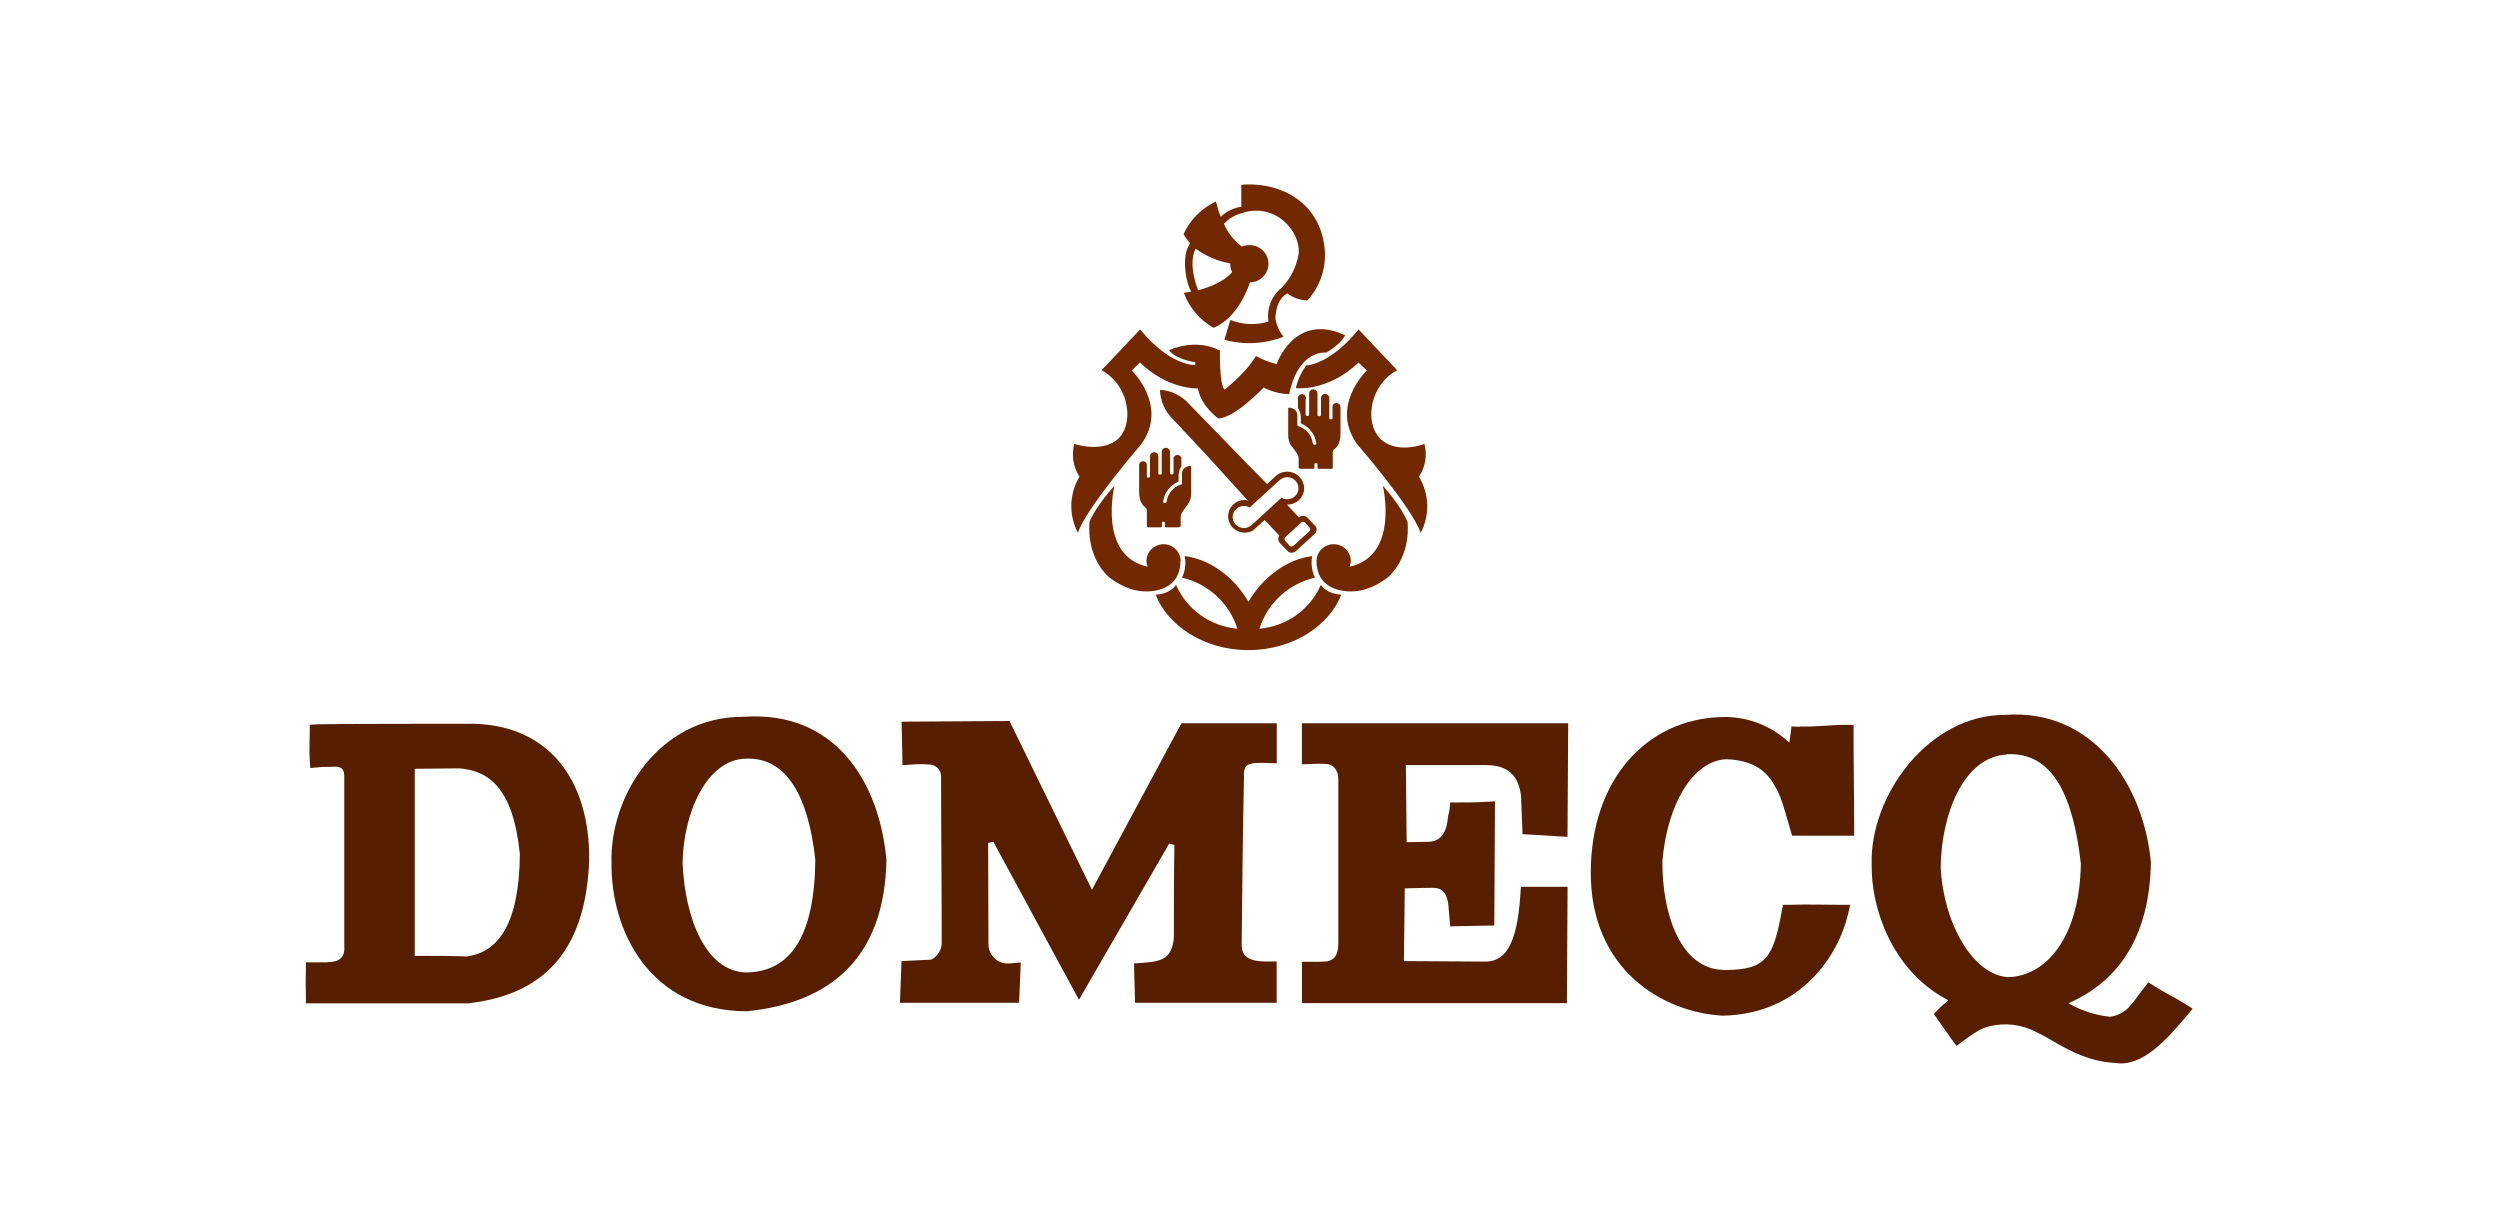
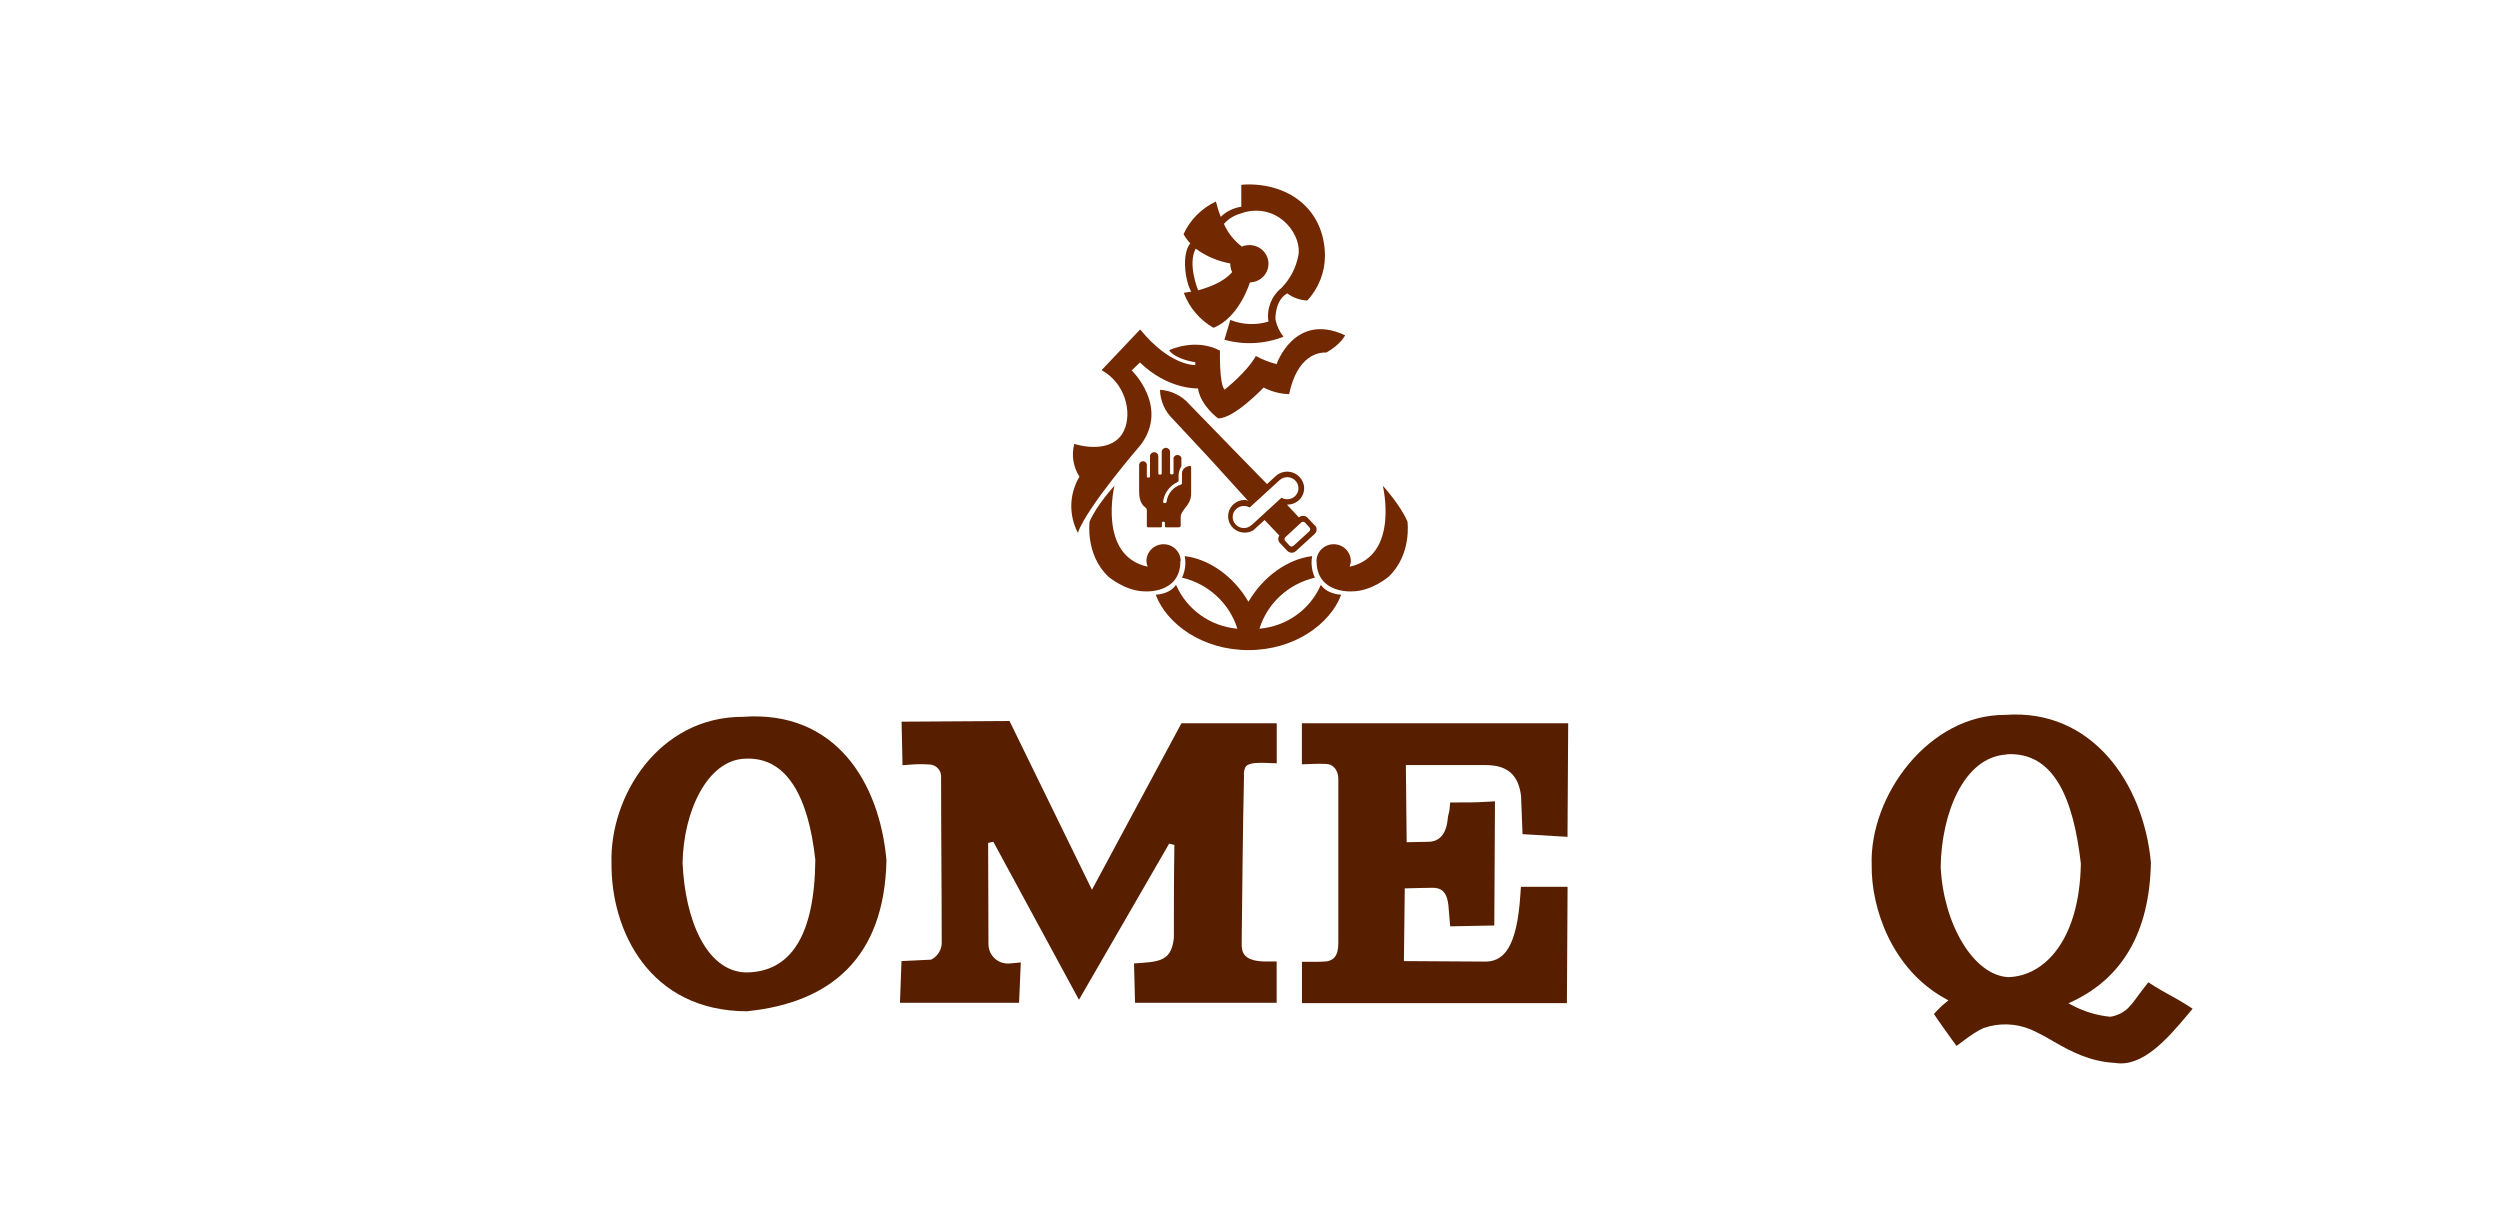
<svg xmlns="http://www.w3.org/2000/svg" width="122" height="60" viewBox="0 0 122 60" fill="none">
  <path d="M58.469 14.168C58.469 14.168 57.94 12.903 58.35 12.133C58.846 12.499 59.425 12.746 60.036 12.857C60.036 13.003 60.066 13.147 60.128 13.28C59.71 13.771 58.991 14.021 58.469 14.168ZM59.575 10.585C59.476 10.341 59.398 10.088 59.337 9.834C58.635 10.164 58.076 10.728 57.757 11.425C57.845 11.589 57.954 11.739 58.086 11.876C57.638 12.419 57.852 13.774 58.133 14.231C57.913 14.274 57.77 14.288 57.77 14.288C58.032 15.008 58.547 15.612 59.219 15.996C60.48 15.499 60.996 13.78 60.996 13.78C61.508 13.771 61.912 13.354 61.901 12.853C61.891 12.349 61.467 11.952 60.959 11.962C60.836 11.962 60.714 11.986 60.602 12.033C60.219 11.742 59.917 11.362 59.727 10.925C59.951 10.675 60.246 10.495 60.575 10.411C60.691 10.364 60.809 10.331 60.928 10.314C62.546 10.044 63.556 11.565 63.356 12.486C63.241 13.077 62.956 13.624 62.529 14.057C62.041 14.454 61.803 15.075 61.901 15.692C61.291 15.879 60.633 15.849 60.039 15.615L59.751 16.579C60.704 16.843 61.715 16.793 62.634 16.433C62.437 16.183 62.302 15.889 62.241 15.579C62.241 15.579 62.203 14.658 62.817 14.318C63.102 14.528 63.441 14.648 63.797 14.665C64.354 14.061 64.662 13.274 64.659 12.456C64.625 10.271 62.987 9 60.928 9C60.809 9 60.691 9.007 60.575 9.02V10.088C60.192 10.144 59.839 10.321 59.565 10.588" fill="#722800" />
-   <path d="M69.509 21.663C68.583 22 67.487 21.897 67.081 21.01C66.674 20.122 67.023 18.695 68.179 18.064L66.297 16.076C65.083 17.57 64.072 17.807 63.743 17.837C63.499 18.167 63.326 18.541 63.241 18.938C63.241 18.938 64.771 19.138 66.297 17.694L66.701 18.077C66.701 18.077 64.859 19.839 66.253 21.704C66.253 21.704 68.922 24.786 69.329 26.007C69.784 25.14 69.753 24.102 69.244 23.265C69.56 22.791 69.658 22.207 69.512 21.66L69.509 21.663Z" fill="#722800" />
  <path d="M57.604 27.378C57.604 28.989 55.878 28.859 55.878 28.859C54.922 28.859 54.087 28.139 54.087 28.139C52.951 27.058 53.172 25.457 53.172 25.457C53.504 24.659 54.386 23.702 54.386 23.702C54.386 23.702 53.555 27.118 56.004 27.655C55.97 27.568 55.949 27.475 55.946 27.381C55.946 26.928 56.319 26.561 56.78 26.558C57.242 26.558 57.615 26.924 57.618 27.378H57.604Z" fill="#722800" />
  <path d="M60.924 31.725C63.159 31.725 64.906 30.464 65.452 29.02C65.452 29.02 64.787 29.02 64.458 28.539C63.94 29.743 62.786 30.567 61.46 30.681C61.85 29.436 62.878 28.489 64.167 28.189C64.014 27.859 63.967 27.492 64.034 27.138C62.878 27.275 61.667 28.095 60.924 29.366C60.185 28.095 58.974 27.275 57.814 27.138C57.882 27.495 57.838 27.862 57.682 28.189C58.967 28.489 59.995 29.44 60.385 30.681C59.062 30.567 57.909 29.743 57.39 28.539C57.065 29.02 56.397 29.02 56.397 29.02C56.943 30.464 58.689 31.725 60.924 31.725Z" fill="#722800" />
  <path d="M64.249 27.378C64.249 28.989 65.978 28.859 65.978 28.859C66.938 28.859 67.769 28.139 67.769 28.139C68.905 27.058 68.685 25.457 68.685 25.457C68.352 24.659 67.481 23.702 67.481 23.702C67.481 23.702 68.312 27.118 65.863 27.655C65.897 27.568 65.914 27.475 65.921 27.381C65.921 26.928 65.544 26.558 65.083 26.558C64.622 26.558 64.245 26.928 64.245 27.381L64.249 27.378Z" fill="#722800" />
  <path d="M52.425 21.663C53.331 21.93 54.446 21.897 54.853 21.01C55.26 20.122 54.911 18.695 53.758 18.064L55.64 16.076C57.105 17.877 58.33 17.817 58.33 17.817V17.677C58.33 17.677 57.377 17.544 57.051 17.093C57.051 17.093 58.313 16.469 59.534 17.11C59.534 17.11 59.493 18.735 59.758 19.015C59.758 19.015 60.819 18.194 61.287 17.373C61.606 17.547 61.945 17.68 62.298 17.77C62.298 17.77 63.173 15.205 65.642 16.363C65.642 16.363 65.439 16.8 64.73 17.203C64.367 17.187 63.316 17.31 62.908 19.235C62.474 19.222 62.05 19.111 61.667 18.911C61.667 18.911 60.222 20.436 59.442 20.416C59.442 20.416 58.587 19.795 58.462 18.955C58.462 18.955 57.017 19.031 55.63 17.69L55.226 18.074C55.226 18.074 57.058 19.835 55.674 21.7C55.674 21.7 53.005 24.783 52.601 26.004C52.147 25.136 52.174 24.099 52.679 23.262C52.371 22.788 52.279 22.204 52.425 21.66V21.663Z" fill="#722800" />
  <path d="M57.269 22.341C57.303 22.237 57.418 22.181 57.523 22.214C57.584 22.234 57.632 22.281 57.652 22.341V22.751C57.577 22.871 57.53 23.008 57.516 23.148V23.452C57.516 23.482 57.499 23.512 57.469 23.522C57.086 23.698 56.821 24.052 56.76 24.462C56.76 24.462 56.746 24.552 56.835 24.552C56.882 24.556 56.926 24.523 56.933 24.476C56.98 24.085 57.255 23.762 57.635 23.645C57.635 23.645 57.682 23.645 57.682 23.558V23.081C57.682 23.081 57.682 22.791 58.059 22.738C58.059 22.738 58.127 22.718 58.127 22.798V24.035C58.14 24.239 58.083 24.442 57.967 24.616C57.774 24.869 57.618 25.053 57.618 25.223V25.663C57.618 25.663 57.618 25.733 57.513 25.733H56.906C56.906 25.733 56.848 25.733 56.848 25.687V25.51C56.848 25.51 56.848 25.457 56.773 25.457C56.699 25.457 56.702 25.51 56.702 25.51V25.687C56.702 25.687 56.702 25.733 56.648 25.733H56.034C56.034 25.733 55.966 25.733 55.966 25.687V24.903C55.966 24.853 55.943 24.806 55.905 24.776C55.821 24.699 55.59 24.559 55.59 23.999V22.694C55.59 22.591 55.675 22.508 55.78 22.508C55.885 22.508 55.966 22.591 55.966 22.691V23.241C55.966 23.241 55.966 23.305 56.01 23.305H56.072C56.072 23.305 56.119 23.305 56.119 23.241V22.267C56.119 22.157 56.211 22.067 56.322 22.067C56.434 22.067 56.526 22.157 56.526 22.267V23.108C56.526 23.108 56.526 23.165 56.607 23.165C56.689 23.165 56.692 23.108 56.692 23.108V22.054C56.692 21.944 56.784 21.854 56.896 21.854C57.008 21.854 57.099 21.944 57.099 22.054V23.085C57.099 23.085 57.099 23.155 57.184 23.155C57.269 23.155 57.269 23.085 57.269 23.085V22.327H57.265L57.269 22.341Z" fill="#722800" />
-   <path d="M63.723 19.495C63.757 19.392 63.7 19.278 63.594 19.245C63.489 19.212 63.374 19.268 63.34 19.372C63.327 19.412 63.327 19.455 63.34 19.495V19.905C63.415 20.026 63.462 20.162 63.479 20.302V20.606C63.479 20.639 63.496 20.669 63.527 20.679C63.91 20.856 64.174 21.21 64.236 21.62C64.246 21.657 64.222 21.697 64.185 21.707C64.178 21.707 64.171 21.707 64.161 21.707C64.113 21.71 64.069 21.677 64.062 21.63C64.015 21.24 63.74 20.916 63.357 20.799C63.357 20.799 63.309 20.786 63.309 20.713V20.236C63.309 20.236 63.309 19.945 62.933 19.892C62.933 19.892 62.865 19.872 62.865 19.952V21.19C62.852 21.397 62.909 21.6 63.025 21.77C63.228 22.024 63.374 22.204 63.374 22.367V22.808C63.374 22.808 63.374 22.878 63.483 22.878H64.09C64.113 22.881 64.141 22.864 64.144 22.841C64.144 22.838 64.144 22.834 64.144 22.831V22.654C64.144 22.654 64.144 22.601 64.222 22.601C64.3 22.601 64.293 22.654 64.293 22.654V22.831C64.293 22.831 64.293 22.878 64.347 22.878H64.971C64.971 22.878 65.039 22.878 65.039 22.831V22.064C65.039 22.014 65.063 21.967 65.1 21.937C65.185 21.86 65.416 21.717 65.416 21.16V19.849C65.409 19.745 65.321 19.662 65.212 19.665C65.107 19.665 65.026 19.749 65.026 19.849V20.396C65.026 20.396 65.026 20.463 64.982 20.463H64.921C64.921 20.463 64.87 20.463 64.87 20.396V19.425C64.87 19.315 64.778 19.225 64.666 19.225C64.554 19.225 64.463 19.315 64.463 19.425V20.256C64.463 20.256 64.463 20.312 64.378 20.312C64.293 20.312 64.293 20.256 64.293 20.256V19.202C64.293 19.091 64.201 19.001 64.09 19.001C63.978 19.001 63.886 19.091 63.886 19.202V20.232C63.886 20.232 63.886 20.302 63.801 20.302C63.717 20.302 63.713 20.232 63.713 20.232V19.488H63.723V19.495Z" fill="#722800" />
  <path d="M64.164 25.643L63.808 25.267C63.696 25.15 63.509 25.14 63.391 25.25C63.391 25.25 63.391 25.25 63.387 25.25L62.851 24.679C62.851 24.679 62.77 24.616 62.851 24.623C63.299 24.613 63.652 24.249 63.642 23.809C63.638 23.608 63.553 23.415 63.411 23.271C63.102 22.948 62.584 22.931 62.251 23.235L61.831 23.622C61.831 23.622 58.717 20.439 58.039 19.729C57.679 19.315 57.164 19.058 56.607 19.021C56.621 19.562 56.845 20.076 57.238 20.453L59.036 22.381L60.925 24.462C60.891 24.433 60.847 24.412 60.803 24.402C60.359 24.369 59.968 24.696 59.935 25.136C59.901 25.573 60.233 25.957 60.681 25.99C60.85 26.004 61.017 25.964 61.162 25.877L61.712 25.377C61.712 25.377 62.431 26.127 62.431 26.134C62.353 26.247 62.363 26.397 62.458 26.497L62.814 26.874C62.923 26.994 63.109 27.008 63.231 26.901C63.231 26.901 63.238 26.898 63.238 26.895L64.157 26.054C64.276 25.944 64.283 25.757 64.171 25.64C64.171 25.64 64.171 25.64 64.167 25.637L64.164 25.643ZM61.078 25.62C60.857 25.827 60.511 25.817 60.304 25.6C60.097 25.383 60.104 25.043 60.325 24.84C60.504 24.673 60.772 24.643 60.983 24.766L62.448 23.428C62.672 23.228 63.018 23.241 63.221 23.462C63.425 23.682 63.411 24.022 63.187 24.222C63.007 24.382 62.743 24.409 62.536 24.289L61.081 25.623L61.078 25.62ZM63.889 25.934L63.126 26.631C63.072 26.684 62.987 26.684 62.933 26.631L62.729 26.407C62.675 26.357 62.668 26.271 62.722 26.217L62.729 26.211L63.489 25.507C63.54 25.453 63.625 25.447 63.679 25.497C63.682 25.5 63.686 25.503 63.689 25.507L63.893 25.73C63.95 25.784 63.95 25.87 63.899 25.924C63.896 25.927 63.893 25.93 63.889 25.934Z" fill="#722800" />
-   <path d="M87.837 35.452C88.571 35.481 89.281 35.374 90.019 35.374H90.453V35.776C90.453 37.357 90.483 38.831 90.483 40.382V40.784H87.457L87.369 40.493C87.24 40.066 87.127 39.631 86.99 39.212C86.869 38.831 86.698 38.465 86.476 38.129C86.08 37.538 85.454 37.102 84.256 37.049C82.604 37.119 81.36 39.257 81.126 42.012C81.101 44.511 81.969 47.336 84.177 47.336C86.188 47.336 86.535 46.724 86.948 44.479L87.01 44.154H87.361C88.166 44.126 88.972 44.154 89.752 44.154H90.291L90.178 44.639C89.74 46.502 87.975 49.474 84.089 49.565C81.168 49.417 77.6 47.34 77.629 42.525C77.658 38.067 80.308 35.107 83.993 34.992C85.153 34.947 86.288 35.346 87.161 36.101L87.323 36.236L87.378 35.822L87.424 35.452L87.828 35.465" fill="#571F00" />
-   <path fill-rule="evenodd" clip-rule="evenodd" d="M25.369 41.671C25.035 38.375 23.795 37.611 22.422 37.496L20.24 37.517V46.646H20.352C21.166 46.646 21.988 46.646 22.79 46.675C24.313 46.457 25.339 45.107 25.369 41.675M22.931 48.961H14.927V48.534C14.906 47.84 14.927 47.529 14.927 47.364V46.962H15.908C16.067 46.958 16.225 46.937 16.38 46.905C16.68 46.81 16.839 46.576 16.801 46.178V37.919C16.801 37.574 16.709 37.439 16.405 37.414C16.125 37.431 15.858 37.414 15.591 37.439L15.14 37.48L15.115 37.061C15.082 36.61 15.115 36.125 15.115 35.748V35.37L15.524 35.345C16.012 35.321 22.664 35.321 22.694 35.321C26.833 35.214 28.782 38.145 28.753 41.942C28.607 46.014 26.892 48.473 22.931 48.953V48.961Z" fill="#571F00" />
  <path fill-rule="evenodd" clip-rule="evenodd" d="M39.787 41.962C39.458 38.917 38.41 36.926 36.382 37.024C34.512 37.065 33.348 39.623 33.31 42.118C33.431 44.873 34.462 47.385 36.382 47.455C38.598 47.455 39.754 45.64 39.787 41.962ZM36.474 49.351C31.687 49.351 29.817 45.41 29.842 42.143C29.734 38.867 32.146 34.968 36.265 34.98C40.797 34.656 42.921 38.206 43.259 41.971C43.167 46.74 40.534 48.928 36.474 49.347V49.351Z" fill="#571F00" />
  <path d="M57.656 35.296H62.305V37.25L61.854 37.234C61.671 37.221 61.483 37.221 61.299 37.234C61.17 37.238 61.045 37.267 60.928 37.312C60.861 37.336 60.803 37.386 60.769 37.451C60.711 37.587 60.69 37.734 60.707 37.882C60.648 40.538 60.623 43.424 60.594 46.067C60.594 46.457 60.665 46.941 61.859 46.921H62.301V48.937H55.39L55.34 47.015L55.749 46.987C56.746 46.917 57.176 46.761 57.285 45.767C57.285 44.278 57.285 42.746 57.31 41.232L57.055 41.17L52.653 48.789L48.475 41.08L48.221 41.133L48.237 46.08C48.237 46.478 48.488 46.835 48.872 46.97C48.943 46.991 49.014 47.003 49.089 47.015C49.16 47.024 49.23 47.024 49.301 47.015L49.815 46.966L49.731 48.937H43.918L43.993 46.901L45.441 46.831C45.783 46.658 45.988 46.297 45.955 45.915C45.955 43.26 45.925 40.571 45.925 37.944C45.955 37.62 45.708 37.332 45.379 37.307C45.362 37.307 45.345 37.307 45.328 37.307C45.057 37.287 44.782 37.287 44.511 37.307L44.043 37.344L43.997 35.218L49.264 35.185L53.287 43.42L57.656 35.292" fill="#571F00" />
  <path d="M74.299 40.694L74.228 38.847C74.103 37.825 73.577 37.349 72.542 37.336H68.607V37.443C68.624 38.629 68.632 39.824 68.644 40.994V41.1L69.7 41.08C70.063 41.08 70.556 40.903 70.648 39.972C70.656 39.865 70.677 39.758 70.71 39.656L70.735 39.52L70.769 39.159H71.169C71.612 39.159 72.054 39.159 72.492 39.13L72.955 39.105L72.922 45.164L70.769 45.205L70.681 44.167C70.606 43.51 70.326 43.301 69.842 43.325C69.475 43.325 69.099 43.342 68.661 43.35H68.553L68.511 46.901L72.421 46.925C73.364 46.954 74.024 46.285 74.195 43.65L74.22 43.276H76.498L76.465 48.953H63.536V46.937H63.97C64.25 46.937 64.509 46.937 64.763 46.913C65.081 46.843 65.31 46.662 65.31 46.018V38.01C65.31 37.562 65.035 37.295 64.747 37.283C64.492 37.267 64.233 37.267 63.979 37.283L63.532 37.299V35.296H76.528L76.494 40.838L74.291 40.706" fill="#571F00" />
  <path d="M97.936 36.819C95.812 36.93 94.74 39.742 94.706 42.303C94.831 45.074 96.3 47.594 97.999 47.684C99.764 47.643 101.483 45.883 101.546 42.143C101.179 38.941 100.227 36.688 97.936 36.807M104.964 42.073C104.906 45.566 103.507 47.754 101.125 48.875L100.941 48.961L101.12 49.056C101.696 49.363 102.331 49.556 102.982 49.618C103.307 49.569 103.608 49.421 103.846 49.199C103.967 49.076 104.079 48.945 104.179 48.805C104.309 48.637 104.434 48.448 104.613 48.226L104.839 47.935L105.152 48.136C105.627 48.436 106.191 48.707 106.658 49.006L107 49.224L106.746 49.528C105.761 50.71 104.542 52.089 103.228 51.871C101.976 51.81 101.033 51.293 100.236 50.837C99.868 50.615 99.484 50.41 99.092 50.234C98.358 49.93 97.536 49.909 96.789 50.172C96.618 50.25 96.459 50.34 96.305 50.443C96.138 50.554 95.975 50.673 95.812 50.792L95.478 51.042L95.24 50.714C95.007 50.385 94.765 50.053 94.527 49.708L94.376 49.482L94.56 49.285C94.685 49.15 94.823 49.027 94.969 48.912L95.082 48.817L94.948 48.743C92.319 47.311 91.309 44.306 91.338 42.217C91.222 38.839 94.114 34.865 97.861 34.886C102.068 34.578 104.601 38.194 104.964 42.086V42.073Z" fill="#571F00" />
</svg>